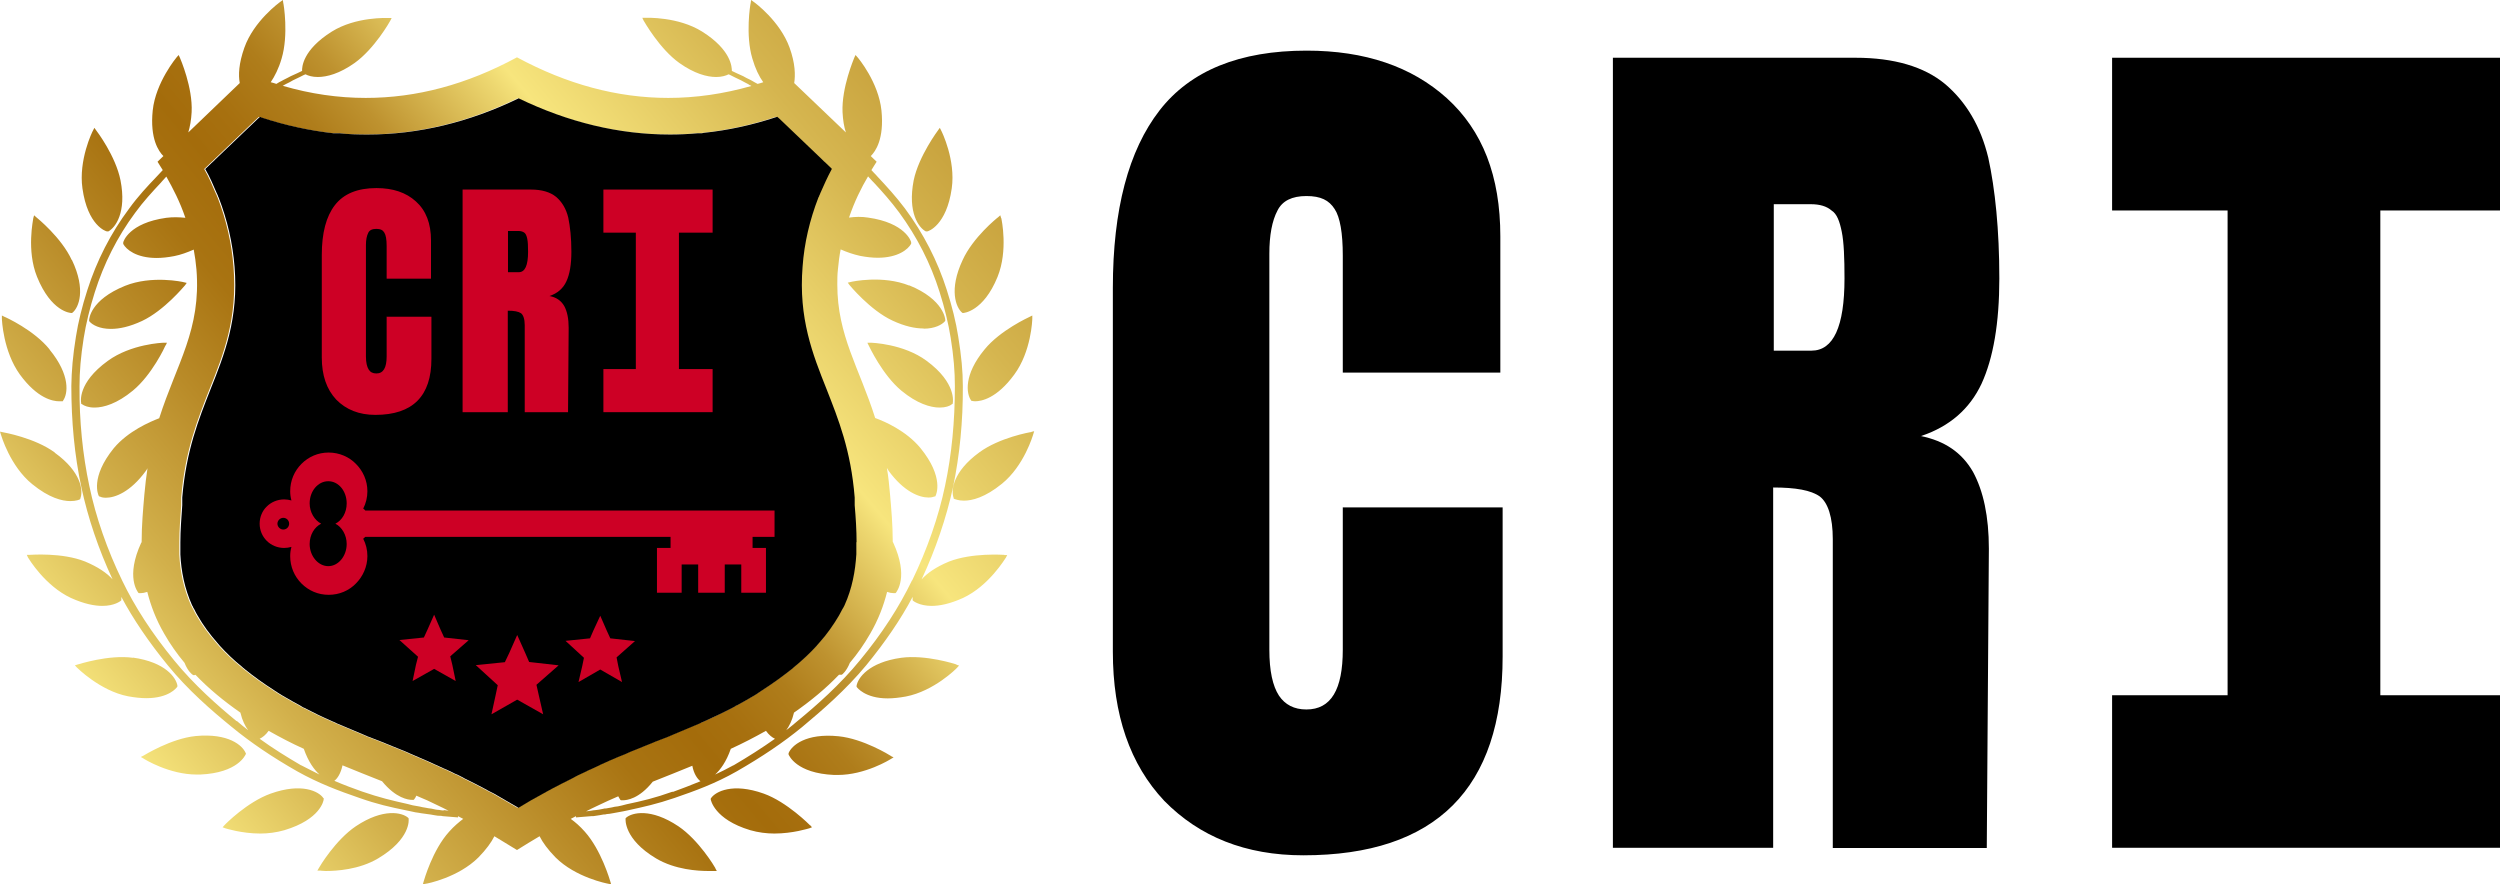
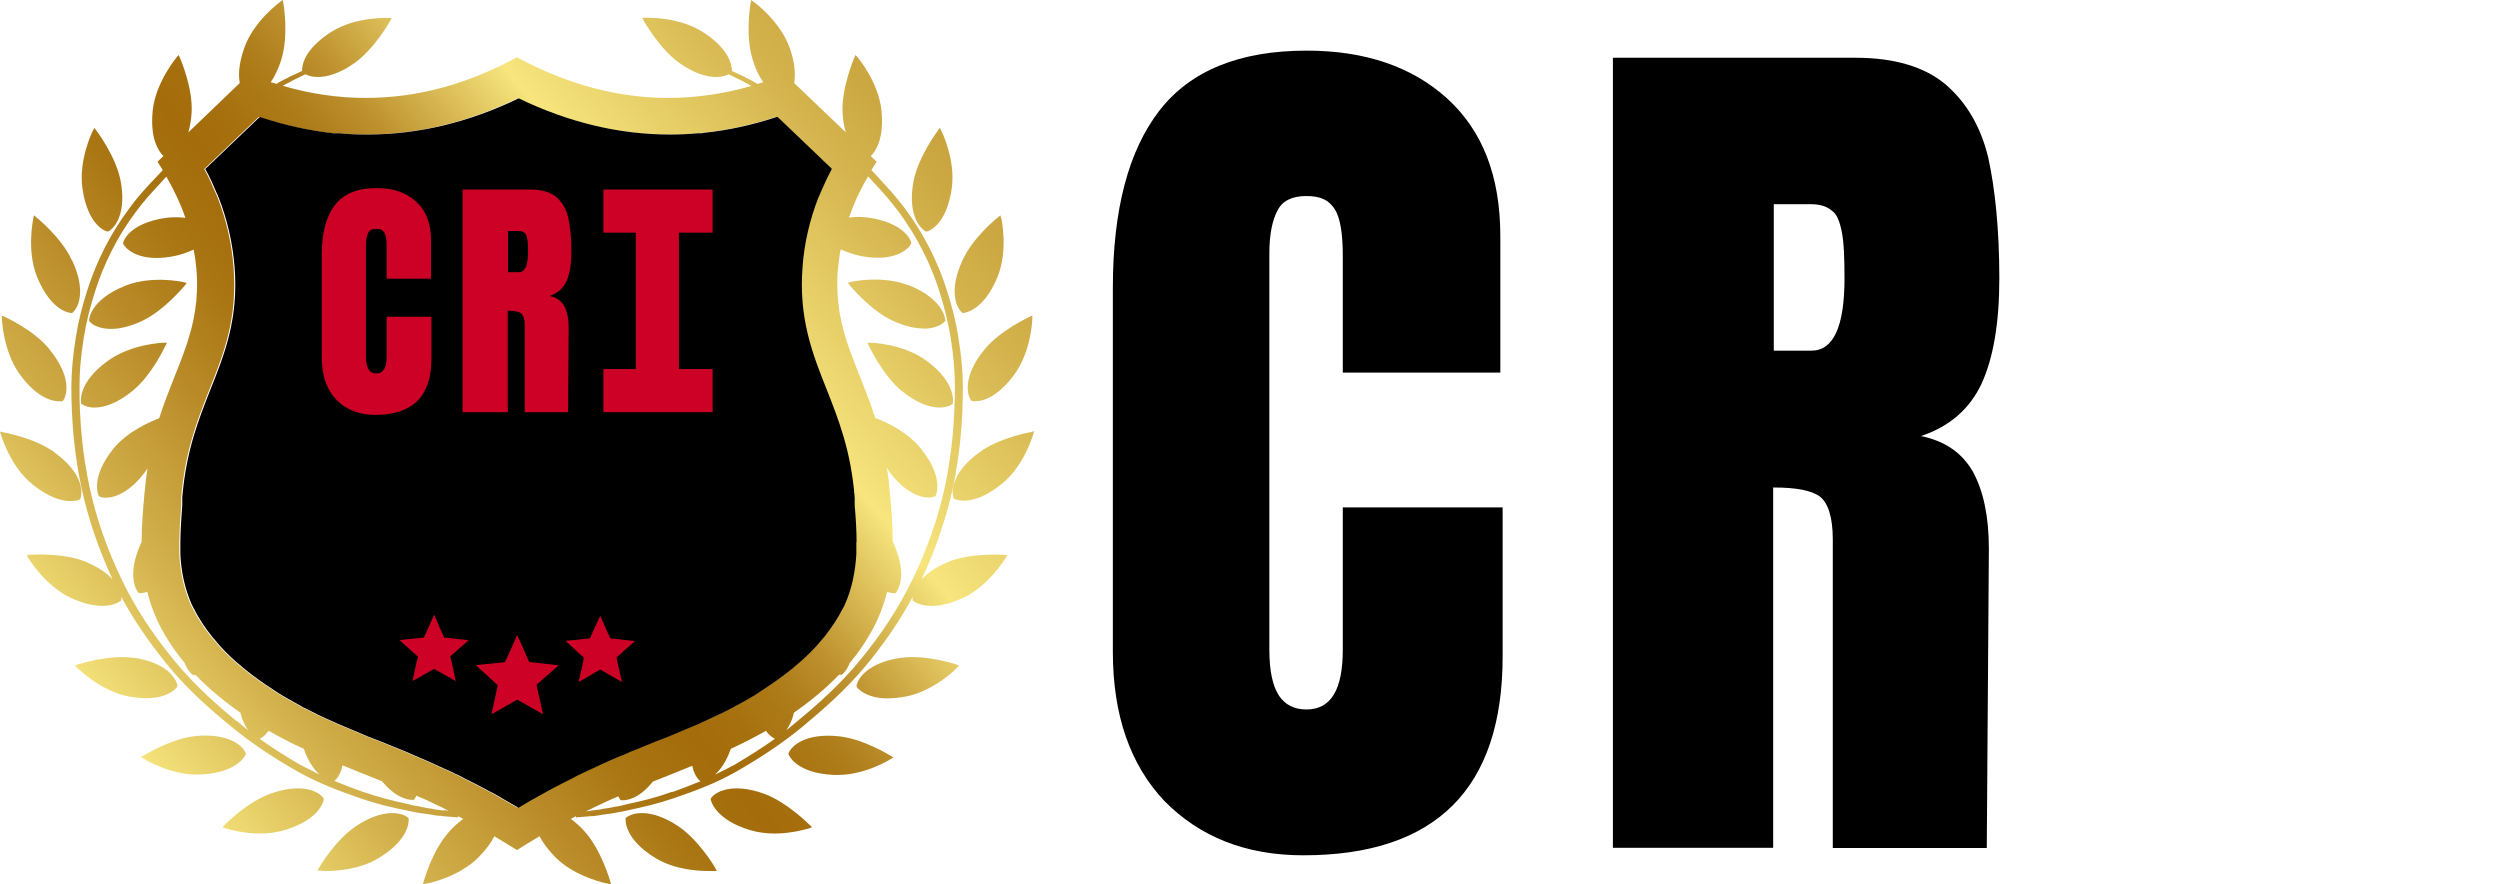
<svg xmlns="http://www.w3.org/2000/svg" id="Layer_2" viewBox="0 0 119.49 42.27">
  <defs>
    <style>
      .cls-1 {
        fill: url(#linear-gradient);
      }

      .cls-1, .cls-2, .cls-3, .cls-4 {
        stroke-width: 0px;
      }

      .cls-2 {
        fill-rule: evenodd;
      }

      .cls-2, .cls-4 {
        fill: #cd0025;
      }
    </style>
    <linearGradient id="linear-gradient" x1="6.29" y1="35.67" x2="43.52" y2="4.43" gradientUnits="userSpaceOnUse">
      <stop offset="0" stop-color="#f7e57d" />
      <stop offset="0" stop-color="#f5e37b" />
      <stop offset=".14" stop-color="#d2b04b" />
      <stop offset=".27" stop-color="#b98b28" />
      <stop offset=".36" stop-color="#a97412" />
      <stop offset=".43" stop-color="#a46c0b" />
      <stop offset=".47" stop-color="#a7700f" />
      <stop offset=".53" stop-color="#af7d1b" />
      <stop offset=".58" stop-color="#be922f" />
      <stop offset=".63" stop-color="#d3b14c" />
      <stop offset=".69" stop-color="#edd770" />
      <stop offset=".71" stop-color="#f7e57d" />
      <stop offset=".9" stop-color="#d5b54f" />
      <stop offset="1" stop-color="#c8a23d" />
    </linearGradient>
  </defs>
  <g id="Layer_1-2">
    <g>
      <g>
        <path class="cls-1" d="M5.76,8.62c-.23-1.16-1.13-2.35-1.17-2.4l-.08-.11-.06.12c-.04.06-.7,1.42-.51,2.77.25,1.79,1.13,2.06,1.17,2.06h.04s.03,0,.03,0c.33-.18.88-.9.58-2.44ZM8.79,13.49c-.06-.02-1.54-.34-2.81.17-1.68.68-1.72,1.6-1.72,1.64v.04l.02.03c.14.16.48.35,1.02.35.4,0,.89-.1,1.49-.38,1.06-.5,2.01-1.66,2.05-1.7l.08-.11-.13-.03ZM3.43,12.43c-.49-1.07-1.65-2.01-1.7-2.05l-.1-.09-.04.14c0,.06-.33,1.54.18,2.8.68,1.68,1.6,1.73,1.64,1.73h.03l.03-.02c.29-.24.65-1.08-.03-2.51ZM7.83,16.39c-.06,0-1.57.05-2.68.86-1.46,1.06-1.28,1.97-1.27,2.01v.04s.04.02.04.02c.11.08.31.16.59.16.44,0,1.08-.19,1.83-.81.91-.75,1.54-2.1,1.56-2.16l.06-.13h-.14ZM2.37,16.7c-.74-.92-2.1-1.54-2.16-1.56l-.12-.06v.14c0,.06.06,1.57.86,2.68.84,1.15,1.58,1.28,1.88,1.28.08,0,.13,0,.14,0h.03s.02-.04.02-.04c.22-.31.36-1.2-.65-2.43ZM2.62,21.63c-.95-.7-2.43-.96-2.48-.97l-.14-.03.04.13c.02.06.44,1.52,1.5,2.38.81.66,1.43.81,1.82.81.28,0,.44-.07.45-.08l.03-.02v-.03c.14-.35.06-1.26-1.22-2.18ZM6.36,31.44c-1.18-.16-2.59.31-2.65.32l-.13.04.09.1s1.11,1.12,2.45,1.38c.33.06.62.09.87.09,1.09,0,1.45-.5,1.47-.53l.02-.03v-.04c-.06-.37-.56-1.12-2.13-1.34ZM11.74,35.99c-.14-.35-.81-.96-2.39-.81-1.18.12-2.44.91-2.5.94l-.12.06.12.07c.06.04,1.24.77,2.55.77.06,0,.11,0,.17,0,1.81-.08,2.16-.94,2.18-.98v-.03s0-.03,0-.03ZM15.45,38.14c-.21-.31-1.02-.74-2.51-.21-1.12.4-2.17,1.46-2.21,1.51l-.09.1.13.05s.78.25,1.67.25c.37,0,.77-.05,1.15-.16,1.74-.52,1.88-1.43,1.88-1.47v-.04s0-.03,0-.03ZM19.53,39.14v-.03l-.03-.03c-.28-.24-1.17-.47-2.49.41-.98.66-1.74,1.94-1.77,2l-.07.12h.14s.11.02.26.02c.5,0,1.59-.06,2.5-.6,1.56-.93,1.47-1.85,1.46-1.89ZM7.83,16.39c-.06,0-1.57.05-2.68.86-1.46,1.06-1.28,1.97-1.27,2.01v.04s.04.02.04.02c.11.08.31.16.59.16.44,0,1.08-.19,1.83-.81.91-.75,1.54-2.1,1.56-2.16l.06-.13h-.14ZM8.79,13.49c-.06-.02-1.54-.34-2.81.17-1.68.68-1.72,1.6-1.72,1.64v.04l.02.03c.14.16.48.35,1.02.35.4,0,.89-.1,1.49-.38,1.06-.5,2.01-1.66,2.05-1.7l.08-.11-.13-.03ZM18.48,15.12v1.92c0,.54-.16.81-.49.81-.17,0-.29-.06-.37-.19-.08-.13-.13-.33-.13-.62v-5.33c0-.25.04-.44.11-.58.06-.13.19-.19.39-.19s.31.06.38.18c.07.11.11.32.11.63v1.57h2.12v-1.83c0-.81-.24-1.43-.72-1.86-.47-.43-1.1-.64-1.89-.64-.9,0-1.56.27-1.98.81s-.63,1.33-.63,2.39v4.9c0,.85.23,1.52.69,2.01.47.48,1.09.73,1.87.73,1.79,0,2.68-.9,2.68-2.68v-2.01h-2.15ZM21.52,31.37l.88-.78-1.18-.13-.17-.37-.31-.71-.31.71-.17.37-1.18.12.89.81-.09.39-.17.77,1.03-.58,1.04.58-.17-.77-.09-.41ZM25.64,32.73l1.06-.94-1.41-.16-.19-.44-.38-.84-.38.85-.2.44-1.4.14,1.06.96-.1.46-.2.93,1.23-.7,1.24.7-.2-.93-.11-.48ZM26.26,14.15c.39-.13.66-.37.81-.7.16-.34.24-.81.24-1.42,0-.66-.06-1.2-.15-1.63-.1-.42-.3-.75-.58-.99-.28-.23-.69-.35-1.2-.35h-3.27v10.64h2.16v-4.85c.31,0,.51.04.63.12.11.08.18.28.18.57v4.16h2.07l.03-4.03c0-.44-.07-.78-.21-1.04-.15-.26-.38-.42-.7-.48ZM24.79,13.01h-.51v-1.97h.5c.12,0,.21.03.28.08.07.05.11.15.14.29.03.14.04.35.04.63,0,.65-.15.97-.44.97ZM29.47,31.42l.88-.78-1.18-.13-.17-.37-.31-.71-.32.71-.17.37-1.17.12.88.81-.08.39-.18.77,1.04-.59,1.04.59-.18-.77-.08-.41ZM34.06,11.12v-2.06h-5.22v2.06h1.56v6.53h-1.56v2.06h5.22v-2.06h-1.61v-6.53h1.61ZM37.02,25.66v-1.26h-19.56s-.06-.07-.1-.09c.13-.25.2-.54.2-.83,0-.51-.21-.97-.55-1.31-.32-.33-.79-.54-1.3-.54s-.96.2-1.3.54-.54.8-.54,1.31c0,.15.02.3.06.44-.11-.03-.23-.05-.35-.05-.32,0-.62.13-.83.34-.21.2-.34.5-.34.82s.13.61.34.82.51.34.83.34c.12,0,.24-.02.35-.05-.04.14-.06.29-.06.44,0,.51.2.97.54,1.31s.79.54,1.3.54.97-.2,1.3-.54c.33-.33.55-.8.55-1.31,0-.3-.07-.58-.2-.83.04-.03.07-.06.1-.09h14.59v.53h-.65v2.14h1.18v-1.35h.79v1.35h1.27v-1.35h.79v1.35h1.18v-2.14h-.64v-.53h1.06ZM13.54,25.31c-.15,0-.28-.13-.28-.28s.13-.28.28-.28c.16,0,.28.13.28.28s-.12.28-.28.28ZM16.57,26c0,.58-.4,1.06-.88,1.06s-.89-.48-.89-1.06c0-.44.23-.81.55-.97-.31-.16-.55-.54-.55-.97,0-.59.4-1.06.89-1.06s.88.47.88,1.06c0,.44-.22.81-.54.97.31.16.54.54.54.97ZM43.45,13.65c-1.27-.51-2.74-.19-2.8-.17l-.13.03.08.11s.98,1.2,2.05,1.7c.6.28,1.09.38,1.49.38.54,0,.88-.19,1.02-.35l.02-.03v-.04s-.05-.96-1.72-1.64ZM44.28,17.25c-1.1-.81-2.61-.86-2.68-.86h-.14s.06.12.06.12c.03.06.66,1.41,1.56,2.16.75.62,1.39.81,1.83.81.28,0,.48-.07.59-.16l.03-.02v-.04s.2-.94-1.26-2.01ZM44.28,17.25c-1.1-.81-2.61-.86-2.68-.86h-.14s.06.12.06.12c.03.06.66,1.41,1.56,2.16.75.62,1.39.81,1.83.81.28,0,.48-.07.59-.16l.03-.02v-.04s.2-.94-1.26-2.01ZM43.45,13.65c-1.27-.51-2.74-.19-2.8-.17l-.13.03.08.11s.98,1.2,2.05,1.7c.6.28,1.09.38,1.49.38.54,0,.88-.19,1.02-.35l.02-.03v-.04s-.05-.96-1.72-1.64ZM37.02,25.66v-1.26h-19.56s-.06-.07-.1-.09c.13-.25.2-.54.2-.83,0-.51-.21-.97-.55-1.31-.32-.33-.79-.54-1.3-.54s-.96.2-1.3.54-.54.8-.54,1.31c0,.15.02.3.06.44-.11-.03-.23-.05-.35-.05-.32,0-.62.13-.83.34-.21.2-.34.5-.34.82s.13.61.34.82.51.34.83.34c.12,0,.24-.02.35-.05-.04.14-.06.29-.06.44,0,.51.2.97.54,1.31s.79.54,1.3.54.97-.2,1.3-.54c.33-.33.55-.8.55-1.31,0-.3-.07-.58-.2-.83.04-.03.07-.06.1-.09h14.59v.53h-.65v2.14h1.18v-1.35h.79v1.35h1.27v-1.35h.79v1.35h1.18v-2.14h-.64v-.53h1.06ZM13.54,25.31c-.15,0-.28-.13-.28-.28s.13-.28.28-.28c.16,0,.28.13.28.28s-.12.28-.28.28ZM16.57,26c0,.58-.4,1.06-.88,1.06s-.89-.48-.89-1.06c0-.44.23-.81.55-.97-.31-.16-.55-.54-.55-.97,0-.59.4-1.06.89-1.06s.88.47.88,1.06c0,.44-.22.81-.54.97.31.16.54.54.54.97ZM34.06,11.12v-2.06h-5.22v2.06h1.56v6.53h-1.56v2.06h5.22v-2.06h-1.61v-6.53h1.61ZM29.47,31.42l.88-.78-1.18-.13-.17-.37-.31-.71-.32.71-.17.37-1.17.12.88.81-.08.39-.18.77,1.04-.59,1.04.59-.18-.77-.08-.41ZM26.26,14.15c.39-.13.66-.37.81-.7.16-.34.24-.81.24-1.42,0-.66-.06-1.2-.15-1.63-.1-.42-.3-.75-.58-.99-.28-.23-.69-.35-1.2-.35h-3.27v10.64h2.16v-4.85c.31,0,.51.04.63.12.11.08.18.28.18.57v4.16h2.07l.03-4.03c0-.44-.07-.78-.21-1.04-.15-.26-.38-.42-.7-.48ZM24.79,13.01h-.51v-1.97h.5c.12,0,.21.03.28.08.07.05.11.15.14.29.03.14.04.35.04.63,0,.65-.15.97-.44.97ZM25.64,32.73l1.06-.94-1.41-.16-.19-.44-.38-.84-.38.85-.2.44-1.4.14,1.06.96-.1.46-.2.93,1.23-.7,1.24.7-.2-.93-.11-.48ZM21.52,31.37l.88-.78-1.18-.13-.17-.37-.31-.71-.31.71-.17.37-1.18.12.89.81-.09.39-.17.77,1.03-.58,1.04.58-.17-.77-.09-.41ZM18.48,15.12v1.92c0,.54-.16.81-.49.81-.17,0-.29-.06-.37-.19-.08-.13-.13-.33-.13-.62v-5.33c0-.25.04-.44.11-.58.06-.13.19-.19.39-.19s.31.06.38.18c.07.11.11.32.11.63v1.57h2.12v-1.83c0-.81-.24-1.43-.72-1.86-.47-.43-1.1-.64-1.89-.64-.9,0-1.56.27-1.98.81s-.63,1.33-.63,2.39v4.9c0,.85.23,1.52.69,2.01.47.48,1.09.73,1.87.73,1.79,0,2.68-.9,2.68-2.68v-2.01h-2.15ZM8.79,13.49c-.06-.02-1.54-.34-2.81.17-1.68.68-1.72,1.6-1.72,1.64v.04l.02.03c.14.16.48.35,1.02.35.4,0,.89-.1,1.49-.38,1.06-.5,2.01-1.66,2.05-1.7l.08-.11-.13-.03ZM7.83,16.39c-.06,0-1.57.05-2.68.86-1.46,1.06-1.28,1.97-1.27,2.01v.04s.04.02.04.02c.11.08.31.16.59.16.44,0,1.08-.19,1.83-.81.91-.75,1.54-2.1,1.56-2.16l.06-.13h-.14ZM7.83,16.39c-.06,0-1.57.05-2.68.86-1.46,1.06-1.28,1.97-1.27,2.01v.04s.04.02.04.02c.11.08.31.16.59.16.44,0,1.08-.19,1.83-.81.91-.75,1.54-2.1,1.56-2.16l.06-.13h-.14ZM8.79,13.49c-.06-.02-1.54-.34-2.81.17-1.68.68-1.72,1.6-1.72,1.64v.04l.02.03c.14.16.48.35,1.02.35.4,0,.89-.1,1.49-.38,1.06-.5,2.01-1.66,2.05-1.7l.08-.11-.13-.03ZM18.48,15.12v1.92c0,.54-.16.81-.49.81-.17,0-.29-.06-.37-.19-.08-.13-.13-.33-.13-.62v-5.33c0-.25.04-.44.11-.58.06-.13.19-.19.39-.19s.31.06.38.18c.07.11.11.32.11.63v1.57h2.12v-1.83c0-.81-.24-1.43-.72-1.86-.47-.43-1.1-.64-1.89-.64-.9,0-1.56.27-1.98.81s-.63,1.33-.63,2.39v4.9c0,.85.23,1.52.69,2.01.47.48,1.09.73,1.87.73,1.79,0,2.68-.9,2.68-2.68v-2.01h-2.15ZM21.52,31.37l.88-.78-1.18-.13-.17-.37-.31-.71-.31.71-.17.37-1.18.12.89.81-.09.39-.17.77,1.03-.58,1.04.58-.17-.77-.09-.41ZM25.64,32.73l1.06-.94-1.41-.16-.19-.44-.38-.84-.38.85-.2.44-1.4.14,1.06.96-.1.46-.2.93,1.23-.7,1.24.7-.2-.93-.11-.48ZM26.26,14.15c.39-.13.66-.37.81-.7.16-.34.24-.81.24-1.42,0-.66-.06-1.2-.15-1.63-.1-.42-.3-.75-.58-.99-.28-.23-.69-.35-1.2-.35h-3.27v10.64h2.16v-4.85c.31,0,.51.04.63.12.11.08.18.28.18.57v4.16h2.07l.03-4.03c0-.44-.07-.78-.21-1.04-.15-.26-.38-.42-.7-.48ZM24.79,13.01h-.51v-1.97h.5c.12,0,.21.03.28.08.07.05.11.15.14.29.03.14.04.35.04.63,0,.65-.15.97-.44.97ZM29.47,31.42l.88-.78-1.18-.13-.17-.37-.31-.71-.32.71-.17.37-1.17.12.88.81-.08.39-.18.77,1.04-.59,1.04.59-.18-.77-.08-.41ZM34.06,11.12v-2.06h-5.22v2.06h1.56v6.53h-1.56v2.06h5.22v-2.06h-1.61v-6.53h1.61ZM37.02,25.66v-1.26h-19.56s-.06-.07-.1-.09c.13-.25.2-.54.2-.83,0-.51-.21-.97-.55-1.31-.32-.33-.79-.54-1.3-.54s-.96.2-1.3.54-.54.8-.54,1.31c0,.15.02.3.06.44-.11-.03-.23-.05-.35-.05-.32,0-.62.13-.83.34-.21.2-.34.5-.34.82s.13.61.34.82.51.34.83.34c.12,0,.24-.02.35-.05-.04.14-.06.29-.06.44,0,.51.2.97.54,1.31s.79.54,1.3.54.97-.2,1.3-.54c.33-.33.55-.8.55-1.31,0-.3-.07-.58-.2-.83.04-.03.07-.06.1-.09h14.59v.53h-.65v2.14h1.18v-1.35h.79v1.35h1.27v-1.35h.79v1.35h1.18v-2.14h-.64v-.53h1.06ZM13.54,25.31c-.15,0-.28-.13-.28-.28s.13-.28.28-.28c.16,0,.28.13.28.28s-.12.28-.28.28ZM16.57,26c0,.58-.4,1.06-.88,1.06s-.89-.48-.89-1.06c0-.44.23-.81.55-.97-.31-.16-.55-.54-.55-.97,0-.59.4-1.06.89-1.06s.88.47.88,1.06c0,.44-.22.81-.54.97.31.16.54.54.54.97ZM43.45,13.65c-1.27-.51-2.74-.19-2.8-.17l-.13.03.08.11s.98,1.2,2.05,1.7c.6.28,1.09.38,1.49.38.54,0,.88-.19,1.02-.35l.02-.03v-.04s-.05-.96-1.72-1.64ZM44.28,17.25c-1.1-.81-2.61-.86-2.68-.86h-.14s.06.12.06.12c.03.06.66,1.41,1.56,2.16.75.62,1.39.81,1.83.81.28,0,.48-.07.59-.16l.03-.02v-.04s.2-.94-1.26-2.01ZM44.28,17.25c-1.1-.81-2.61-.86-2.68-.86h-.14s.06.12.06.12c.03.06.66,1.41,1.56,2.16.75.62,1.39.81,1.83.81.28,0,.48-.07.59-.16l.03-.02v-.04s.2-.94-1.26-2.01ZM44.14,15.71c.54,0,.88-.19,1.02-.35l.02-.03v-.04s-.05-.96-1.72-1.64c-1.27-.51-2.74-.19-2.8-.17l-.13.03.08.11s.98,1.2,2.05,1.7c.6.28,1.09.38,1.49.38ZM37.02,25.66v-1.26h-19.56s-.06-.07-.1-.09c.13-.25.2-.54.2-.83,0-.51-.21-.97-.55-1.31-.32-.33-.79-.54-1.3-.54s-.96.2-1.3.54-.54.8-.54,1.31c0,.15.02.3.06.44-.11-.03-.23-.05-.35-.05-.32,0-.62.13-.83.34-.21.2-.34.5-.34.82s.13.61.34.82.51.34.83.34c.12,0,.24-.02.35-.05-.04.14-.06.29-.06.44,0,.51.2.97.54,1.31s.79.54,1.3.54.97-.2,1.3-.54c.33-.33.55-.8.55-1.31,0-.3-.07-.58-.2-.83.04-.03.07-.06.1-.09h14.59v.53h-.65v2.14h1.18v-1.35h.79v1.35h1.27v-1.35h.79v1.35h1.18v-2.14h-.64v-.53h1.06ZM13.54,25.31c-.15,0-.28-.13-.28-.28s.13-.28.28-.28c.16,0,.28.13.28.28s-.12.28-.28.28ZM16.57,26c0,.58-.4,1.06-.88,1.06s-.89-.48-.89-1.06c0-.44.23-.81.55-.97-.31-.16-.55-.54-.55-.97,0-.59.4-1.06.89-1.06s.88.47.88,1.06c0,.44-.22.81-.54.97.31.16.54.54.54.97ZM34.06,17.64h-1.61v-6.53h1.61v-2.06h-5.22v2.06h1.56v6.53h-1.56v2.06h5.22v-2.06ZM29.17,30.51l-.17-.37-.31-.71-.32.71-.17.37-1.17.12.88.81-.08.39-.18.77,1.04-.59,1.04.59-.18-.77-.08-.41.88-.78-1.18-.13ZM24.27,14.85c.31,0,.51.04.63.12.11.08.18.28.18.57v4.16h2.07l.03-4.03c0-.44-.07-.78-.21-1.04-.15-.26-.38-.42-.7-.48.39-.13.66-.37.81-.7.16-.34.24-.81.24-1.42,0-.66-.06-1.2-.15-1.63-.1-.42-.3-.75-.58-.99-.28-.23-.69-.35-1.2-.35h-3.27v10.64h2.16v-4.85ZM24.28,11.03h.5c.12,0,.21.03.28.08.07.05.11.15.14.29.03.14.04.35.04.63,0,.65-.15.97-.44.97h-.51v-1.97ZM25.29,31.64l-.19-.44-.38-.84-.38.85-.2.44-1.4.14,1.06.96-.1.46-.2.93,1.23-.7,1.24.7-.2-.93-.11-.48,1.06-.94-1.41-.16ZM21.23,30.47l-.17-.37-.31-.71-.31.71-.17.37-1.18.12.89.81-.09.39-.17.77,1.03-.58,1.04.58-.17-.77-.09-.41.88-.78-1.18-.13ZM17.94,19.8c1.79,0,2.68-.9,2.68-2.68v-2.01h-2.15v1.92c0,.54-.16.81-.49.81-.17,0-.29-.06-.37-.19-.08-.13-.13-.33-.13-.62v-5.33c0-.25.04-.44.11-.58.06-.13.19-.19.39-.19s.31.06.38.18c.07.11.11.32.11.63v1.57h2.12v-1.83c0-.81-.24-1.43-.72-1.86-.47-.43-1.1-.64-1.89-.64-.9,0-1.56.27-1.98.81s-.63,1.33-.63,2.39v4.9c0,.85.23,1.52.69,2.01.47.48,1.09.73,1.87.73ZM8.79,13.49c-.06-.02-1.54-.34-2.81.17-1.68.68-1.72,1.6-1.72,1.64v.04l.02.03c.14.16.48.35,1.02.35.4,0,.89-.1,1.49-.38,1.06-.5,2.01-1.66,2.05-1.7l.08-.11-.13-.03ZM5.16,17.25c-1.46,1.06-1.28,1.97-1.27,2.01v.04s.04.02.04.02c.11.08.31.16.59.16.44,0,1.08-.19,1.83-.81.91-.75,1.54-2.1,1.56-2.16l.06-.13h-.14c-.06,0-1.57.06-2.68.87ZM48.01,26.52c-.06,0-1.55-.11-2.65.32-.63.26-1.05.56-1.31.85.67-1.43,1.18-2.94,1.5-4.4.32-1.53.48-3.16.47-4.84,0-.71-.07-1.43-.22-2.36-.11-.7-.29-1.43-.55-2.24-.44-1.38-1.11-2.69-2-3.89-.43-.57-.88-1.06-1.32-1.53-.08-.1-.19-.19-.28-.3.08-.14.17-.27.25-.4l-.28-.27c.22-.22.65-.81.51-2.18-.14-1.35-1.11-2.51-1.15-2.55l-.09-.1-.06.13c-.02.06-.61,1.43-.56,2.6.02.38.07.7.16.97l-2.47-2.36c.06-.38.05-.94-.22-1.69-.46-1.28-1.68-2.17-1.73-2.2l-.11-.08-.02.14c-.02.06-.26,1.53.08,2.66.14.48.32.85.52,1.13-.09.03-.18.06-.27.08-.1-.06-.18-.09-.25-.14l-.09-.05c-.13-.06-.27-.13-.35-.18-.17-.07-.41-.19-.54-.25,0-.17-.02-1-1.42-1.88-1.15-.72-2.66-.66-2.72-.66h-.14s.06.13.06.13c.04.06.76,1.35,1.71,2.03.72.51,1.32.67,1.76.67.26,0,.46-.06.6-.13,0,0,.02.02.04.02.11.06.38.19.55.27.08.05.21.11.34.18l.09.06s.04,0,.06.03c-1.33.38-2.66.57-3.97.57-2.43,0-4.84-.65-7.23-1.94-2.4,1.3-4.8,1.94-7.23,1.94-1.31,0-2.64-.19-3.97-.58.02,0,.04-.02.06-.03l.09-.05c.13-.06.26-.13.34-.18.17-.08.44-.21.55-.27.02,0,.03,0,.05-.02.13.07.33.13.59.13.44,0,1.04-.16,1.76-.67.95-.68,1.68-1.97,1.71-2.03l.06-.12h-.14c-.06,0-1.57-.07-2.72.65-1.4.88-1.43,1.71-1.42,1.88-.13.06-.37.18-.54.25-.08.05-.22.11-.35.18l-.09.05c-.07.04-.15.07-.25.14-.09-.03-.18-.06-.27-.08.19-.28.38-.65.52-1.13.34-1.13.1-2.6.08-2.66l-.02-.14-.11.08c-.06.04-1.28.93-1.73,2.2-.27.76-.29,1.31-.22,1.69l-2.46,2.36h0c.08-.27.14-.59.16-.97.06-1.18-.54-2.55-.56-2.6l-.06-.13-.09.1s-1.01,1.2-1.15,2.55c-.14,1.36.29,1.96.51,2.18l-.28.27c.07.13.17.26.25.4-.1.1-.19.2-.29.31-.44.46-.89.94-1.31,1.52-.89,1.19-1.56,2.51-2,3.89-.26.81-.44,1.54-.55,2.24-.15.91-.21,1.66-.22,2.36,0,1.68.15,3.31.48,4.84.31,1.45.82,2.97,1.49,4.4-.27-.3-.69-.59-1.31-.85-1.1-.44-2.59-.32-2.66-.32h-.13s.06.13.06.13c.04.06.81,1.35,2.05,1.93.64.29,1.13.38,1.5.38.59,0,.86-.23.88-.24l.03-.03v-.03s0-.13,0-.13c.57,1.07,1.32,2.17,2.22,3.27.96,1.18,2.08,2.15,3.05,2.94.91.75,1.93,1.44,3.14,2.13,1.02.57,1.98.93,2.97,1.27.85.3,1.45.43,2.22.59l.24.05c.17.04.27.06.38.07l.11.02c.11.02.19.03.29.04.05,0,.09.02.15.02.13.03.26.04.36.06.07,0,.17,0,.23.02l.73.06v-.06c.08.05.17.08.25.13-.21.16-.44.35-.67.61-.8.88-1.2,2.32-1.22,2.38l-.04.14.14-.03c.06,0,1.56-.3,2.52-1.26.37-.38.61-.71.76-1.01.35.21.7.43,1.05.64l.03.02.03-.02c.34-.21.69-.43,1.05-.64.15.3.39.63.76,1.01.96.96,2.46,1.25,2.52,1.26l.14.03-.04-.14c-.02-.06-.43-1.5-1.22-2.38-.23-.26-.45-.45-.67-.61.08-.05.17-.08.25-.13v.06l.73-.06c.06,0,.16,0,.23-.02.1-.02.23-.03.36-.06.06,0,.1,0,.15-.02.08,0,.18-.02.29-.04l.11-.02c.11-.02.21-.04.38-.07l.24-.05c.77-.17,1.37-.3,2.22-.59.99-.34,1.95-.69,2.97-1.27,1.2-.69,2.23-1.38,3.14-2.13.96-.8,2.08-1.77,3.05-2.94.9-1.1,1.65-2.19,2.22-3.27,0,.05,0,.09,0,.13v.03l.03.03s.29.24.88.24c.37,0,.86-.09,1.5-.38,1.24-.58,2.01-1.88,2.05-1.93l.06-.12h-.14ZM11.31,34.47c-.89-.73-2.03-1.73-2.99-2.91-1.05-1.28-1.88-2.56-2.48-3.81-.71-1.46-1.26-3.03-1.57-4.52-.32-1.5-.48-3.1-.47-4.76,0-.7.06-1.43.2-2.31.11-.69.29-1.43.53-2.19.43-1.36,1.07-2.64,1.93-3.8.4-.55.82-1,1.23-1.44l.06-.07c.06-.07.13-.15.2-.22.31.55.65,1.2.91,1.97-.29-.03-.6-.04-.91,0-1.79.25-2.06,1.14-2.06,1.18v.03s0,.04,0,.04c.14.26.62.67,1.6.67.25,0,.53-.03.84-.09.31-.06.63-.18.93-.31.06.31.1.63.13.95.23,2.88-.94,4.48-1.78,7.11-.44.17-1.48.61-2.17,1.43-1.14,1.41-.74,2.24-.72,2.28l.02.03h.03c.07.04.17.06.29.06.44,0,1.17-.27,1.91-1.28.03-.05.06-.08.08-.13-.06.4-.11.81-.15,1.26-.06.7-.13,1.46-.13,2.26,0,.02,0,.03-.02.04-.76,1.65-.16,2.35-.14,2.39l.03.02h.03s.06,0,.06,0c.08,0,.19-.02.31-.06.17.67.42,1.33.81,2,.28.49.6.95.97,1.39.16.41.37.56.39.57l.03.02h.03s.05,0,.07-.02c.63.66,1.36,1.26,2.15,1.81.09.38.23.65.37.84-.19-.14-.36-.29-.54-.44ZM14.39,36.58c-.7-.41-1.36-.82-1.98-1.27.13-.06.29-.18.43-.38.55.31,1.1.6,1.68.86.22.63.5,1,.75,1.23-.29-.14-.57-.29-.87-.44ZM21.2,38.74c-.06,0-.16-.02-.22-.03-.1,0-.23-.03-.36-.06-.05,0-.1-.02-.15-.02-.08-.02-.18-.03-.28-.05l-.13-.03c-.1-.02-.19-.03-.34-.06l-.23-.06c-.76-.17-1.35-.31-2.19-.6-.42-.15-.86-.31-1.32-.51.15-.11.31-.36.39-.74.63.26,1.26.51,1.89.76.67.82,1.26.89,1.43.89h.08s.03-.03.03-.03c.04-.05.07-.1.1-.17.17.07.33.15.51.22.34.17.69.32,1.03.5l-.23-.03ZM32.14,37.84c-.84.3-1.43.44-2.19.6l-.23.06c-.15.04-.24.05-.34.06l-.13.03c-.1.02-.19.03-.28.05-.05,0-.1,0-.15.02-.13.03-.26.05-.36.06-.06,0-.16.02-.22.03l-.23.03c.34-.18.69-.33,1.04-.5.17-.07.33-.15.5-.22.04.06.06.12.1.17l.03.02h.03s.06,0,.06,0c.18,0,.77-.06,1.43-.89.63-.25,1.26-.5,1.89-.76.07.38.24.63.39.74-.46.19-.91.36-1.32.51ZM33.51,34.52s-.08.04-.12.06c-.42.18-.83.35-1.26.53l-.09.04s-.06.02-.09.04c-.21.08-.43.17-.65.25-.38.16-.77.31-1.16.47l-.14.06s-.08.04-.13.06c-.53.21-1.06.44-1.57.69-.15.06-.31.14-.45.21-.08.04-.17.08-.26.12-.11.06-.22.11-.32.17-.31.16-.63.31-.94.48-.08.05-.17.09-.24.13h0c-.06.04-.1.06-.16.09-.41.22-.81.45-1.2.69-.4-.23-.8-.46-1.19-.69-.06-.03-.11-.06-.18-.09-.07-.04-.16-.08-.24-.13-.31-.17-.62-.32-.94-.48-.1-.06-.21-.11-.32-.17-.08-.04-.18-.07-.26-.12-.15-.07-.31-.15-.46-.21-.51-.24-1.04-.47-1.56-.69l-.13-.06s-.09-.04-.14-.06c-.39-.16-.78-.31-1.16-.47-.22-.08-.44-.17-.65-.25-.03-.02-.06-.03-.09-.04l-.09-.04c-.43-.18-.84-.35-1.26-.53-.04-.02-.07-.04-.12-.06l-.12-.05c-.46-.2-.91-.42-1.35-.65-.03,0-.06-.03-.08-.04-.03-.02-.06-.04-.08-.05-.22-.12-.44-.24-.66-.37-.15-.08-.29-.17-.42-.25-.04-.03-.06-.05-.09-.06-.03-.02-.06-.04-.09-.06-.5-.32-.96-.65-1.38-.99-.03-.02-.06-.05-.07-.06-.03-.02-.06-.04-.07-.06-.4-.32-.75-.66-1.06-1-.02-.03-.05-.05-.06-.07-.02-.03-.05-.05-.06-.07-.38-.43-.7-.87-.95-1.31-.06-.1-.11-.19-.16-.3-.02-.04-.04-.06-.06-.1,0-.03-.03-.06-.05-.1-.36-.81-.52-1.62-.56-2.43,0-.08,0-.17,0-.24,0-.11,0-.22,0-.33,0-.59.05-1.19.09-1.78,0-.04,0-.07,0-.11,0-.03,0-.06,0-.08v-.18c.19-2.26.79-3.74,1.35-5.17.67-1.67,1.35-3.39,1.15-5.86-.09-1.12-.34-2.23-.76-3.31-.02-.03-.03-.06-.04-.09,0-.03-.03-.06-.04-.09-.17-.4-.34-.8-.56-1.18l.29-.28.1-.09.09-.09,2.03-1.94.08-.07.02-.02s.05,0,.06.02c1.15.38,2.31.63,3.46.76.05,0,.1,0,.15,0,.05,0,.09,0,.15,0,.44.05.88.06,1.32.06,2.43,0,4.85-.58,7.23-1.73,2.38,1.15,4.8,1.73,7.23,1.73.44,0,.88-.02,1.32-.06h0s.09,0,.14,0c.05,0,.1,0,.15-.02,1.16-.12,2.31-.37,3.46-.75.02,0,.05-.02.06-.02l.02.02.08.07,2.03,1.94.09.09.1.09.29.28c-.21.39-.39.79-.56,1.18,0,.03-.03.06-.04.09,0,.03-.02.06-.04.09-.42,1.08-.68,2.19-.76,3.31-.2,2.47.48,4.19,1.15,5.87.56,1.43,1.16,2.91,1.34,5.17v.16s0,.02,0,.02c0,.03,0,.06,0,.08,0,.04,0,.07,0,.11.05.58.09,1.18.09,1.77,0,.11,0,.22,0,.33,0,.08,0,.17,0,.25-.05.81-.2,1.63-.56,2.43-.02.04-.04.07-.05.1-.02.04-.04.06-.06.1-.05.1-.1.19-.16.3-.26.44-.57.89-.95,1.31-.02.03-.05.05-.06.07-.02.02-.05.05-.06.07-.31.34-.67.68-1.06,1-.02.02-.05.04-.07.06-.02.02-.05.05-.07.06-.42.33-.88.67-1.38.99-.03.02-.06.04-.09.06-.03.02-.06.04-.09.06-.13.09-.27.18-.42.26-.21.13-.44.25-.66.37-.03,0-.06.03-.08.05-.03,0-.06.03-.08.04-.44.23-.89.44-1.35.65-.04.02-.08.04-.12.05ZM35.05,36.58c-.3.16-.58.31-.87.44.25-.23.53-.6.75-1.23.57-.26,1.13-.55,1.68-.86.14.2.3.32.43.38-.62.44-1.28.86-1.98,1.27ZM43.59,27.74c-.6,1.25-1.43,2.54-2.48,3.81-.96,1.18-2.1,2.18-2.99,2.91-.18.15-.35.3-.54.44.14-.19.28-.46.37-.84.79-.55,1.52-1.15,2.15-1.81.03,0,.06,0,.07,0h.04s.02,0,.02,0c.02,0,.23-.17.39-.57.37-.44.69-.9.97-1.39.39-.67.64-1.33.81-2,.11.04.22.06.31.06h.09s.03-.03.03-.03c.02-.04.62-.74-.14-2.39,0,0-.02-.02-.02-.04,0-.8-.07-1.56-.13-2.26-.04-.44-.08-.86-.15-1.26.03.05.06.08.08.13.74,1.01,1.47,1.28,1.91,1.28.12,0,.21-.02.29-.05h.03s.02-.04.02-.04c.02-.04.42-.87-.73-2.28-.68-.82-1.71-1.27-2.16-1.43-.76-2.4-1.81-3.94-1.81-6.38,0-.23,0-.48.03-.73.03-.32.07-.65.13-.95.29.13.61.24.93.31.31.06.59.09.84.09.98,0,1.46-.41,1.6-.67v-.04s0-.03,0-.03c0-.04-.28-.93-2.06-1.18-.31-.05-.62-.04-.91,0,.26-.77.59-1.43.91-1.97.07.07.14.15.2.22l.07.07c.41.44.82.9,1.22,1.44.85,1.16,1.5,2.43,1.93,3.8.24.76.42,1.5.53,2.19.14.87.2,1.61.2,2.31,0,1.66-.15,3.26-.47,4.76-.31,1.49-.86,3.05-1.57,4.52ZM45.54,19.29v-.04s.2-.94-1.26-2.01c-1.1-.81-2.61-.86-2.68-.86h-.14s.06.12.06.12c.03.06.66,1.41,1.56,2.16.75.62,1.39.81,1.83.81.28,0,.48-.07.59-.16l.03-.02ZM44.14,15.71c.54,0,.88-.19,1.02-.35l.02-.03v-.04s-.05-.96-1.72-1.64c-1.27-.51-2.74-.19-2.8-.17l-.13.03.08.11s.98,1.2,2.05,1.7c.6.28,1.09.38,1.49.38ZM35.42,28.33h1.18v-2.14h-.64v-.53h1.06v-1.26h-19.56s-.06-.07-.1-.09c.13-.25.2-.54.2-.83,0-.51-.21-.97-.55-1.31-.32-.33-.79-.54-1.3-.54s-.96.2-1.3.54-.54.8-.54,1.31c0,.15.02.3.06.44-.11-.03-.23-.05-.35-.05-.32,0-.62.13-.83.34-.21.2-.34.5-.34.82s.13.61.34.82.51.34.83.34c.12,0,.24-.02.35-.05-.04.14-.06.29-.06.44,0,.51.2.97.54,1.31s.79.54,1.3.54.97-.2,1.3-.54c.33-.33.55-.8.55-1.31,0-.3-.07-.58-.2-.83.04-.03.07-.06.1-.09h14.59v.53h-.65v2.14h1.18v-1.35h.79v1.35h1.27v-1.35h.79v1.35ZM13.54,25.31c-.15,0-.28-.13-.28-.28s.13-.28.28-.28c.16,0,.28.13.28.28s-.12.28-.28.28ZM16.57,26c0,.58-.4,1.06-.88,1.06s-.89-.48-.89-1.06c0-.44.23-.81.55-.97-.31-.16-.55-.54-.55-.97,0-.59.4-1.06.89-1.06s.88.47.88,1.06c0,.44-.22.81-.54.97.31.16.54.54.54.97ZM34.06,17.64h-1.61v-6.53h1.61v-2.06h-5.22v2.06h1.56v6.53h-1.56v2.06h5.22v-2.06ZM29,30.14l-.31-.71-.32.71-.17.37-1.17.12.88.81-.08.39-.18.77,1.04-.59,1.04.59-.18-.77-.08-.41.88-.78-1.18-.13-.17-.37ZM24.27,14.85c.31,0,.51.04.63.12.11.08.18.28.18.57v4.16h2.07l.03-4.03c0-.44-.07-.78-.21-1.04-.15-.26-.38-.42-.7-.48.39-.13.66-.37.81-.7.16-.34.24-.81.24-1.42,0-.66-.06-1.2-.15-1.63-.1-.42-.3-.75-.58-.99-.28-.23-.69-.35-1.2-.35h-3.27v10.64h2.16v-4.85ZM24.28,11.03h.5c.12,0,.21.03.28.08.07.05.11.15.14.29.03.14.04.35.04.63,0,.65-.15.97-.44.97h-.51v-1.97ZM25.1,31.2l-.38-.84-.38.85-.2.44-1.4.14,1.06.96-.1.46-.2.93,1.23-.7,1.24.7-.2-.93-.11-.48,1.06-.94-1.41-.16-.19-.44ZM21.06,30.1l-.31-.71-.31.71-.17.37-1.18.12.89.81-.09.39-.17.77,1.03-.58,1.04.58-.17-.77-.09-.41.88-.78-1.18-.13-.17-.37ZM17.94,19.8c1.79,0,2.68-.9,2.68-2.68v-2.01h-2.15v1.92c0,.54-.16.81-.49.81-.17,0-.29-.06-.37-.19-.08-.13-.13-.33-.13-.62v-5.33c0-.25.04-.44.11-.58.06-.13.19-.19.39-.19s.31.06.38.18c.07.11.11.32.11.63v1.57h2.12v-1.83c0-.81-.24-1.43-.72-1.86-.47-.43-1.1-.64-1.89-.64-.9,0-1.56.27-1.98.81s-.63,1.33-.63,2.39v4.9c0,.85.23,1.52.69,2.01.47.48,1.09.73,1.87.73ZM5.3,15.71c.4,0,.89-.1,1.49-.38,1.06-.5,2.01-1.66,2.05-1.7l.08-.11-.13-.03c-.06-.02-1.54-.34-2.81.17-1.68.68-1.72,1.6-1.72,1.64v.04l.02.03c.14.16.48.35,1.02.35ZM7.92,16.51l.06-.13h-.14c-.06,0-1.57.06-2.68.87-1.46,1.06-1.28,1.97-1.27,2.01v.04s.04.02.04.02c.11.08.31.16.59.16.44,0,1.08-.19,1.83-.81.91-.75,1.54-2.1,1.56-2.16ZM7.83,16.39c-.06,0-1.57.05-2.68.86-1.46,1.06-1.28,1.97-1.27,2.01v.04s.04.02.04.02c.11.08.31.16.59.16.44,0,1.08-.19,1.83-.81.91-.75,1.54-2.1,1.56-2.16l.06-.13h-.14ZM8.79,13.49c-.06-.02-1.54-.34-2.81.17-1.68.68-1.72,1.6-1.72,1.64v.04l.02.03c.14.16.48.35,1.02.35.4,0,.89-.1,1.49-.38,1.06-.5,2.01-1.66,2.05-1.7l.08-.11-.13-.03ZM18.48,15.12v1.92c0,.54-.16.81-.49.81-.17,0-.29-.06-.37-.19-.08-.13-.13-.33-.13-.62v-5.33c0-.25.04-.44.11-.58.06-.13.19-.19.39-.19s.31.06.38.18c.07.11.11.32.11.63v1.57h2.12v-1.83c0-.81-.24-1.43-.72-1.86-.47-.43-1.1-.64-1.89-.64-.9,0-1.56.27-1.98.81s-.63,1.33-.63,2.39v4.9c0,.85.23,1.52.69,2.01.47.48,1.09.73,1.87.73,1.79,0,2.68-.9,2.68-2.68v-2.01h-2.15ZM21.52,31.37l.88-.78-1.18-.13-.17-.37-.31-.71-.31.71-.17.37-1.18.12.89.81-.09.39-.17.77,1.03-.58,1.04.58-.17-.77-.09-.41ZM25.64,32.73l1.06-.94-1.41-.16-.19-.44-.38-.84-.38.85-.2.44-1.4.14,1.06.96-.1.46-.2.93,1.23-.7,1.24.7-.2-.93-.11-.48ZM26.26,14.15c.39-.13.66-.37.81-.7.16-.34.24-.81.24-1.42,0-.66-.06-1.2-.15-1.63-.1-.42-.3-.75-.58-.99-.28-.23-.69-.35-1.2-.35h-3.27v10.64h2.16v-4.85c.31,0,.51.04.63.12.11.08.18.28.18.57v4.16h2.07l.03-4.03c0-.44-.07-.78-.21-1.04-.15-.26-.38-.42-.7-.48ZM24.79,13.01h-.51v-1.97h.5c.12,0,.21.03.28.08.07.05.11.15.14.29.03.14.04.35.04.63,0,.65-.15.97-.44.97ZM29.47,31.42l.88-.78-1.18-.13-.17-.37-.31-.71-.32.71-.17.37-1.17.12.88.81-.08.39-.18.77,1.04-.59,1.04.59-.18-.77-.08-.41ZM34.06,11.12v-2.06h-5.22v2.06h1.56v6.53h-1.56v2.06h5.22v-2.06h-1.61v-6.53h1.61ZM37.02,25.66v-1.26h-19.56s-.06-.07-.1-.09c.13-.25.2-.54.2-.83,0-.51-.21-.97-.55-1.31-.32-.33-.79-.54-1.3-.54s-.96.2-1.3.54-.54.8-.54,1.31c0,.15.02.3.06.44-.11-.03-.23-.05-.35-.05-.32,0-.62.13-.83.34-.21.2-.34.5-.34.82s.13.61.34.82.51.34.83.34c.12,0,.24-.02.35-.05-.04.14-.06.29-.06.44,0,.51.2.97.54,1.31s.79.54,1.3.54.97-.2,1.3-.54c.33-.33.55-.8.55-1.31,0-.3-.07-.58-.2-.83.04-.03.07-.06.1-.09h14.59v.53h-.65v2.14h1.18v-1.35h.79v1.35h1.27v-1.35h.79v1.35h1.18v-2.14h-.64v-.53h1.06ZM13.54,25.31c-.15,0-.28-.13-.28-.28s.13-.28.28-.28c.16,0,.28.13.28.28s-.12.28-.28.28ZM16.57,26c0,.58-.4,1.06-.88,1.06s-.89-.48-.89-1.06c0-.44.23-.81.55-.97-.31-.16-.55-.54-.55-.97,0-.59.4-1.06.89-1.06s.88.47.88,1.06c0,.44-.22.81-.54.97.31.16.54.54.54.97ZM43.45,13.65c-1.27-.51-2.74-.19-2.8-.17l-.13.03.08.11s.98,1.2,2.05,1.7c.6.28,1.09.38,1.49.38.54,0,.88-.19,1.02-.35l.02-.03v-.04s-.05-.96-1.72-1.64ZM44.28,17.25c-1.1-.81-2.61-.86-2.68-.86h-.14s.06.12.06.12c.03.06.66,1.41,1.56,2.16.75.62,1.39.81,1.83.81.28,0,.48-.07.59-.16l.03-.02v-.04s.2-.94-1.26-2.01ZM44.28,17.25c-1.1-.81-2.61-.86-2.68-.86h-.14s.06.12.06.12c.03.06.66,1.41,1.56,2.16.75.62,1.39.81,1.83.81.28,0,.48-.07.59-.16l.03-.02v-.04s.2-.94-1.26-2.01ZM43.45,13.65c-1.27-.51-2.74-.19-2.8-.17l-.13.03.08.11s.98,1.2,2.05,1.7c.6.28,1.09.38,1.49.38.54,0,.88-.19,1.02-.35l.02-.03v-.04s-.05-.96-1.72-1.64ZM37.02,25.66v-1.26h-19.56s-.06-.07-.1-.09c.13-.25.2-.54.2-.83,0-.51-.21-.97-.55-1.31-.32-.33-.79-.54-1.3-.54s-.96.2-1.3.54-.54.8-.54,1.31c0,.15.02.3.06.44-.11-.03-.23-.05-.35-.05-.32,0-.62.13-.83.34-.21.2-.34.5-.34.82s.13.61.34.82.51.34.83.34c.12,0,.24-.02.35-.05-.04.14-.06.29-.06.44,0,.51.2.97.54,1.31s.79.54,1.3.54.97-.2,1.3-.54c.33-.33.55-.8.55-1.31,0-.3-.07-.58-.2-.83.04-.03.07-.06.1-.09h14.59v.53h-.65v2.14h1.18v-1.35h.79v1.35h1.27v-1.35h.79v1.35h1.18v-2.14h-.64v-.53h1.06ZM13.54,25.31c-.15,0-.28-.13-.28-.28s.13-.28.28-.28c.16,0,.28.13.28.28s-.12.28-.28.28ZM16.57,26c0,.58-.4,1.06-.88,1.06s-.89-.48-.89-1.06c0-.44.23-.81.55-.97-.31-.16-.55-.54-.55-.97,0-.59.4-1.06.89-1.06s.88.47.88,1.06c0,.44-.22.81-.54.97.31.16.54.54.54.97ZM34.06,11.12v-2.06h-5.22v2.06h1.56v6.53h-1.56v2.06h5.22v-2.06h-1.61v-6.53h1.61ZM29.47,31.42l.88-.78-1.18-.13-.17-.37-.31-.71-.32.71-.17.37-1.17.12.88.81-.08.39-.18.77,1.04-.59,1.04.59-.18-.77-.08-.41ZM26.26,14.15c.39-.13.66-.37.81-.7.16-.34.24-.81.24-1.42,0-.66-.06-1.2-.15-1.63-.1-.42-.3-.75-.58-.99-.28-.23-.69-.35-1.2-.35h-3.27v10.64h2.16v-4.85c.31,0,.51.04.63.12.11.08.18.28.18.57v4.16h2.07l.03-4.03c0-.44-.07-.78-.21-1.04-.15-.26-.38-.42-.7-.48ZM24.79,13.01h-.51v-1.97h.5c.12,0,.21.03.28.08.07.05.11.15.14.29.03.14.04.35.04.63,0,.65-.15.97-.44.97ZM25.64,32.73l1.06-.94-1.41-.16-.19-.44-.38-.84-.38.85-.2.44-1.4.14,1.06.96-.1.46-.2.93,1.23-.7,1.24.7-.2-.93-.11-.48ZM21.52,31.37l.88-.78-1.18-.13-.17-.37-.31-.71-.31.71-.17.37-1.18.12.89.81-.09.39-.17.77,1.03-.58,1.04.58-.17-.77-.09-.41ZM18.48,15.12v1.92c0,.54-.16.81-.49.81-.17,0-.29-.06-.37-.19-.08-.13-.13-.33-.13-.62v-5.33c0-.25.04-.44.11-.58.06-.13.19-.19.39-.19s.31.06.38.18c.07.11.11.32.11.63v1.57h2.12v-1.83c0-.81-.24-1.43-.72-1.86-.47-.43-1.1-.64-1.89-.64-.9,0-1.56.27-1.98.81s-.63,1.33-.63,2.39v4.9c0,.85.23,1.52.69,2.01.47.48,1.09.73,1.87.73,1.79,0,2.68-.9,2.68-2.68v-2.01h-2.15ZM8.79,13.49c-.06-.02-1.54-.34-2.81.17-1.68.68-1.72,1.6-1.72,1.64v.04l.02.03c.14.16.48.35,1.02.35.4,0,.89-.1,1.49-.38,1.06-.5,2.01-1.66,2.05-1.7l.08-.11-.13-.03ZM7.83,16.39c-.06,0-1.57.05-2.68.86-1.46,1.06-1.28,1.97-1.27,2.01v.04s.04.02.04.02c.11.08.31.16.59.16.44,0,1.08-.19,1.83-.81.91-.75,1.54-2.1,1.56-2.16l.06-.13h-.14ZM7.83,16.39c-.06,0-1.57.05-2.68.86-1.46,1.06-1.28,1.97-1.27,2.01v.04s.04.02.04.02c.11.08.31.16.59.16.44,0,1.08-.19,1.83-.81.91-.75,1.54-2.1,1.56-2.16l.06-.13h-.14ZM8.79,13.49c-.06-.02-1.54-.34-2.81.17-1.68.68-1.72,1.6-1.72,1.64v.04l.02.03c.14.16.48.35,1.02.35.4,0,.89-.1,1.49-.38,1.06-.5,2.01-1.66,2.05-1.7l.08-.11-.13-.03ZM18.48,15.12v1.92c0,.54-.16.81-.49.81-.17,0-.29-.06-.37-.19-.08-.13-.13-.33-.13-.62v-5.33c0-.25.04-.44.11-.58.06-.13.19-.19.39-.19s.31.06.38.18c.07.11.11.32.11.63v1.57h2.12v-1.83c0-.81-.24-1.43-.72-1.86-.47-.43-1.1-.64-1.89-.64-.9,0-1.56.27-1.98.81s-.63,1.33-.63,2.39v4.9c0,.85.23,1.52.69,2.01.47.48,1.09.73,1.87.73,1.79,0,2.68-.9,2.68-2.68v-2.01h-2.15ZM21.52,31.37l.88-.78-1.18-.13-.17-.37-.31-.71-.31.71-.17.37-1.18.12.89.81-.09.39-.17.77,1.03-.58,1.04.58-.17-.77-.09-.41ZM25.64,32.73l1.06-.94-1.41-.16-.19-.44-.38-.84-.38.85-.2.44-1.4.14,1.06.96-.1.46-.2.93,1.23-.7,1.24.7-.2-.93-.11-.48ZM26.26,14.15c.39-.13.66-.37.81-.7.16-.34.24-.81.24-1.42,0-.66-.06-1.2-.15-1.63-.1-.42-.3-.75-.58-.99-.28-.23-.69-.35-1.2-.35h-3.27v10.64h2.16v-4.85c.31,0,.51.04.63.12.11.08.18.28.18.57v4.16h2.07l.03-4.03c0-.44-.07-.78-.21-1.04-.15-.26-.38-.42-.7-.48ZM24.79,13.01h-.51v-1.97h.5c.12,0,.21.03.28.08.07.05.11.15.14.29.03.14.04.35.04.63,0,.65-.15.97-.44.97ZM29.47,31.42l.88-.78-1.18-.13-.17-.37-.31-.71-.32.71-.17.37-1.17.12.88.81-.08.39-.18.77,1.04-.59,1.04.59-.18-.77-.08-.41ZM34.06,11.12v-2.06h-5.22v2.06h1.56v6.53h-1.56v2.06h5.22v-2.06h-1.61v-6.53h1.61ZM37.02,25.66v-1.26h-19.56s-.06-.07-.1-.09c.13-.25.2-.54.2-.83,0-.51-.21-.97-.55-1.31-.32-.33-.79-.54-1.3-.54s-.96.2-1.3.54-.54.8-.54,1.31c0,.15.02.3.06.44-.11-.03-.23-.05-.35-.05-.32,0-.62.13-.83.34-.21.2-.34.5-.34.82s.13.61.34.82.51.34.83.34c.12,0,.24-.02.35-.05-.04.14-.06.29-.06.44,0,.51.2.97.54,1.31s.79.54,1.3.54.97-.2,1.3-.54c.33-.33.55-.8.55-1.31,0-.3-.07-.58-.2-.83.04-.03.07-.06.1-.09h14.59v.53h-.65v2.14h1.18v-1.35h.79v1.35h1.27v-1.35h.79v1.35h1.18v-2.14h-.64v-.53h1.06ZM13.54,25.31c-.15,0-.28-.13-.28-.28s.13-.28.28-.28c.16,0,.28.13.28.28s-.12.28-.28.28ZM16.57,26c0,.58-.4,1.06-.88,1.06s-.89-.48-.89-1.06c0-.44.23-.81.55-.97-.31-.16-.55-.54-.55-.97,0-.59.4-1.06.89-1.06s.88.47.88,1.06c0,.44-.22.81-.54.97.31.16.54.54.54.97ZM43.45,13.65c-1.27-.51-2.74-.19-2.8-.17l-.13.03.08.11s.98,1.2,2.05,1.7c.6.28,1.09.38,1.49.38.54,0,.88-.19,1.02-.35l.02-.03v-.04s-.05-.96-1.72-1.64ZM44.28,17.25c-1.1-.81-2.61-.86-2.68-.86h-.14s.06.12.06.12c.03.06.66,1.41,1.56,2.16.75.62,1.39.81,1.83.81.28,0,.48-.07.59-.16l.03-.02v-.04s.2-.94-1.26-2.01ZM44.98,6.23l-.06-.12-.08.11s-.93,1.24-1.17,2.4c-.3,1.55.25,2.27.58,2.44h.03s.04,0,.04,0c.04,0,.92-.28,1.17-2.06.19-1.35-.47-2.7-.51-2.77ZM43.45,13.65c-1.27-.51-2.74-.19-2.8-.17l-.13.03.08.11s.98,1.2,2.05,1.7c.6.28,1.09.38,1.49.38.54,0,.88-.19,1.02-.35l.02-.03v-.04s-.05-.96-1.72-1.64ZM47.85,10.43l-.04-.14-.1.09c-.06.04-1.21.97-1.7,2.05-.67,1.43-.31,2.27-.03,2.51l.03.02h.03s.96-.05,1.64-1.73c.51-1.26.19-2.74.18-2.8ZM44.28,17.25c-1.1-.81-2.61-.86-2.68-.86h-.14s.06.12.06.12c.03.06.66,1.41,1.56,2.16.75.62,1.39.81,1.83.81.28,0,.48-.07.59-.16l.03-.02v-.04s.2-.94-1.26-2.01ZM49.22,15.14c-.06.03-1.42.65-2.16,1.56-1.01,1.22-.87,2.12-.65,2.43l.02.03h.03s.06.02.14.02c.3,0,1.04-.13,1.88-1.28.81-1.1.86-2.61.86-2.68v-.14l-.12.06ZM49.3,20.65c-.06,0-1.54.27-2.49.97-1.28.93-1.36,1.83-1.23,2.18v.03s.04.02.04.02c.02,0,.18.08.45.08.39,0,1.01-.15,1.82-.81,1.06-.86,1.48-2.31,1.5-2.38l.04-.13-.13.03ZM45.72,31.76c-.06-.02-1.47-.48-2.65-.32-1.56.22-2.07.97-2.13,1.34v.04l.02.03s.38.53,1.47.53c.25,0,.54-.03.87-.09,1.34-.26,2.41-1.33,2.45-1.38l.09-.1-.13-.04ZM42.58,36.13c-.06-.04-1.32-.82-2.5-.94-1.57-.16-2.25.45-2.39.81v.03s0,.03,0,.03c.02.04.36.9,2.18.98.06,0,.11,0,.17,0,1.31,0,2.49-.73,2.55-.77l.12-.07-.12-.06ZM38.71,39.44s-1.09-1.11-2.21-1.51c-1.49-.53-2.3-.09-2.51.21l-.02.03v.04s.15.95,1.89,1.47c.38.11.78.16,1.15.16.89,0,1.62-.24,1.67-.25l.13-.05-.09-.1ZM34.19,41.49c-.03-.06-.79-1.34-1.77-2-1.32-.88-2.21-.65-2.49-.41l-.03.03v.03s-.1.96,1.46,1.89c.91.54,2,.6,2.5.6.15,0,.24,0,.26,0h.14s-.07-.13-.07-.13ZM37.02,25.66v-1.26h-19.56s-.06-.07-.1-.09c.13-.25.2-.54.2-.83,0-.51-.21-.97-.55-1.31-.32-.33-.79-.54-1.3-.54s-.96.2-1.3.54-.54.8-.54,1.31c0,.15.02.3.06.44-.11-.03-.23-.05-.35-.05-.32,0-.62.13-.83.34-.21.2-.34.5-.34.82s.13.61.34.82.51.34.83.34c.12,0,.24-.02.35-.05-.04.14-.06.29-.06.44,0,.51.2.97.54,1.31s.79.54,1.3.54.97-.2,1.3-.54c.33-.33.55-.8.55-1.31,0-.3-.07-.58-.2-.83.04-.03.07-.06.1-.09h14.59v.53h-.65v2.14h1.18v-1.35h.79v1.35h1.27v-1.35h.79v1.35h1.18v-2.14h-.64v-.53h1.06ZM13.54,25.31c-.15,0-.28-.13-.28-.28s.13-.28.28-.28c.16,0,.28.13.28.28s-.12.28-.28.28ZM16.57,26c0,.58-.4,1.06-.88,1.06s-.89-.48-.89-1.06c0-.44.23-.81.55-.97-.31-.16-.55-.54-.55-.97,0-.59.4-1.06.89-1.06s.88.47.88,1.06c0,.44-.22.81-.54.97.31.16.54.54.54.97ZM29.47,31.42l.88-.78-1.18-.13-.17-.37-.31-.71-.32.71-.17.37-1.17.12.88.81-.08.39-.18.77,1.04-.59,1.04.59-.18-.77-.08-.41ZM25.64,32.73l1.06-.94-1.41-.16-.19-.44-.38-.84-.38.85-.2.44-1.4.14,1.06.96-.1.46-.2.93,1.23-.7,1.24.7-.2-.93-.11-.48ZM21.52,31.37l.88-.78-1.18-.13-.17-.37-.31-.71-.31.71-.17.37-1.18.12.89.81-.09.39-.17.77,1.03-.58,1.04.58-.17-.77-.09-.41ZM18.48,15.12v1.92c0,.54-.16.81-.49.81-.17,0-.29-.06-.37-.19-.08-.13-.13-.33-.13-.62v-5.33c0-.25.04-.44.11-.58.06-.13.19-.19.39-.19s.31.06.38.18c.07.11.11.32.11.63v1.57h2.12v-1.83c0-.81-.24-1.43-.72-1.86-.47-.43-1.1-.64-1.89-.64-.9,0-1.56.27-1.98.81s-.63,1.33-.63,2.39v4.9c0,.85.23,1.52.69,2.01.47.48,1.09.73,1.87.73,1.79,0,2.68-.9,2.68-2.68v-2.01h-2.15ZM26.26,14.15c.39-.13.66-.37.81-.7.16-.34.24-.81.24-1.42,0-.66-.06-1.2-.15-1.63-.1-.42-.3-.75-.58-.99-.28-.23-.69-.35-1.2-.35h-3.27v10.64h2.16v-4.85c.31,0,.51.04.63.12.11.08.18.28.18.57v4.16h2.07l.03-4.03c0-.44-.07-.78-.21-1.04-.15-.26-.38-.42-.7-.48ZM24.79,13.01h-.51v-1.97h.5c.12,0,.21.03.28.08.07.05.11.15.14.29.03.14.04.35.04.63,0,.65-.15.97-.44.97ZM34.06,11.12v-2.06h-5.22v2.06h1.56v6.53h-1.56v2.06h5.22v-2.06h-1.61v-6.53h1.61ZM18.48,15.12v1.92c0,.54-.16.81-.49.81-.17,0-.29-.06-.37-.19-.08-.13-.13-.33-.13-.62v-5.33c0-.25.04-.44.11-.58.06-.13.19-.19.39-.19s.31.06.38.18c.07.11.11.32.11.63v1.57h2.12v-1.83c0-.81-.24-1.43-.72-1.86-.47-.43-1.1-.64-1.89-.64-.9,0-1.56.27-1.98.81s-.63,1.33-.63,2.39v4.9c0,.85.23,1.52.69,2.01.47.48,1.09.73,1.87.73,1.79,0,2.68-.9,2.68-2.68v-2.01h-2.15ZM21.52,31.37l.88-.78-1.18-.13-.17-.37-.31-.71-.31.71-.17.37-1.18.12.89.81-.09.39-.17.77,1.03-.58,1.04.58-.17-.77-.09-.41ZM25.64,32.73l1.06-.94-1.41-.16-.19-.44-.38-.84-.38.85-.2.44-1.4.14,1.06.96-.1.46-.2.93,1.23-.7,1.24.7-.2-.93-.11-.48ZM26.26,14.15c.39-.13.66-.37.81-.7.16-.34.24-.81.24-1.42,0-.66-.06-1.2-.15-1.63-.1-.42-.3-.75-.58-.99-.28-.23-.69-.35-1.2-.35h-3.27v10.64h2.16v-4.85c.31,0,.51.04.63.12.11.08.18.28.18.57v4.16h2.07l.03-4.03c0-.44-.07-.78-.21-1.04-.15-.26-.38-.42-.7-.48ZM24.79,13.01h-.51v-1.97h.5c.12,0,.21.03.28.08.07.05.11.15.14.29.03.14.04.35.04.63,0,.65-.15.97-.44.97ZM29.47,31.42l.88-.78-1.18-.13-.17-.37-.31-.71-.32.71-.17.37-1.17.12.88.81-.08.39-.18.77,1.04-.59,1.04.59-.18-.77-.08-.41ZM34.06,11.12v-2.06h-5.22v2.06h1.56v6.53h-1.56v2.06h5.22v-2.06h-1.61v-6.53h1.61ZM37.02,25.66v-1.26h-19.56s-.06-.07-.1-.09c.13-.25.2-.54.2-.83,0-.51-.21-.97-.55-1.31-.32-.33-.79-.54-1.3-.54s-.96.2-1.3.54-.54.8-.54,1.31c0,.15.02.3.06.44-.11-.03-.23-.05-.35-.05-.32,0-.62.13-.83.34-.21.2-.34.5-.34.82s.13.61.34.82.51.34.83.34c.12,0,.24-.02.35-.05-.04.14-.06.29-.06.44,0,.51.2.97.54,1.31s.79.54,1.3.54.97-.2,1.3-.54c.33-.33.55-.8.55-1.31,0-.3-.07-.58-.2-.83.04-.03.07-.06.1-.09h14.59v.53h-.65v2.14h1.18v-1.35h.79v1.35h1.27v-1.35h.79v1.35h1.18v-2.14h-.64v-.53h1.06ZM13.54,25.31c-.15,0-.28-.13-.28-.28s.13-.28.28-.28c.16,0,.28.13.28.28s-.12.28-.28.28ZM16.57,26c0,.58-.4,1.06-.88,1.06s-.89-.48-.89-1.06c0-.44.23-.81.55-.97-.31-.16-.55-.54-.55-.97,0-.59.4-1.06.89-1.06s.88.47.88,1.06c0,.44-.22.81-.54.97.31.16.54.54.54.97Z" />
        <path class="cls-3" d="M40.93,25.91c0,.11,0,.22,0,.33,0,.08,0,.17,0,.25-.05.81-.2,1.63-.56,2.43-.02.04-.04.07-.05.1-.02.04-.04.06-.06.1-.05.1-.1.19-.16.3-.26.44-.57.89-.95,1.31-.02.03-.05.05-.06.07-.02.02-.05.05-.06.07-.31.34-.67.68-1.06,1-.02.02-.05.04-.07.06-.02.02-.05.05-.07.06-.42.33-.88.67-1.38.99-.03.02-.06.04-.09.06-.03.02-.06.04-.09.06-.13.09-.27.18-.42.26-.21.13-.44.25-.66.37-.03,0-.06.03-.08.05-.03,0-.06.03-.08.04-.44.23-.89.44-1.35.65-.04.02-.08.04-.12.05-.05.02-.08.04-.12.06-.42.18-.83.35-1.26.53l-.09.04s-.06.02-.09.04c-.21.08-.43.17-.65.25-.38.16-.77.31-1.16.47l-.14.06s-.08.04-.13.06c-.53.21-1.06.44-1.57.69-.15.06-.31.14-.45.21-.08.04-.17.08-.26.12-.11.06-.22.11-.32.17-.31.16-.63.31-.94.48-.08.05-.17.09-.24.13h0c-.06.04-.1.06-.16.09-.41.22-.81.45-1.2.69-.4-.23-.8-.46-1.19-.69-.06-.03-.11-.06-.18-.09-.07-.04-.16-.08-.24-.13-.31-.17-.62-.32-.94-.48-.1-.06-.21-.11-.32-.17-.08-.04-.18-.07-.26-.12-.15-.07-.31-.15-.46-.21-.51-.24-1.04-.47-1.56-.69l-.13-.06s-.09-.04-.14-.06c-.39-.16-.78-.31-1.16-.47-.22-.08-.44-.17-.65-.25-.03-.02-.06-.03-.09-.04l-.09-.04c-.43-.18-.84-.35-1.26-.53-.04-.02-.07-.04-.12-.06l-.12-.05c-.46-.2-.91-.42-1.35-.65-.03,0-.06-.03-.08-.04-.03-.02-.06-.04-.08-.05-.22-.12-.44-.24-.66-.37-.15-.08-.29-.17-.42-.25-.04-.03-.06-.05-.09-.06-.03-.02-.06-.04-.09-.06-.5-.32-.96-.65-1.38-.99-.03-.02-.06-.05-.07-.06-.03-.02-.06-.04-.07-.06-.4-.32-.75-.66-1.06-1-.02-.03-.05-.05-.06-.07-.02-.03-.05-.05-.06-.07-.38-.43-.7-.87-.95-1.31-.06-.1-.11-.19-.16-.3-.02-.04-.04-.06-.06-.1,0-.03-.03-.06-.05-.1-.36-.81-.52-1.62-.56-2.43,0-.08,0-.17,0-.24,0-.11,0-.22,0-.33,0-.59.05-1.19.09-1.78,0-.04,0-.07,0-.11,0-.03,0-.06,0-.08v-.18c.19-2.26.79-3.74,1.35-5.17.67-1.67,1.35-3.39,1.15-5.86-.09-1.12-.34-2.23-.76-3.31-.02-.03-.03-.06-.04-.09,0-.03-.03-.06-.04-.09-.17-.4-.34-.8-.56-1.18l.29-.28.1-.09.09-.09,2.03-1.94.08-.07.02-.02s.05,0,.06.02c1.15.38,2.31.63,3.46.76.05,0,.1,0,.15,0,.05,0,.09,0,.15,0,.44.05.88.06,1.32.06,2.43,0,4.85-.58,7.23-1.73,2.38,1.15,4.8,1.73,7.23,1.73.44,0,.88-.02,1.32-.06h0s.09,0,.14,0c.05,0,.1,0,.15-.02,1.16-.12,2.31-.37,3.46-.75.02,0,.05-.02.06-.02l.02.02.08.07,2.03,1.94.09.09.1.09.29.28c-.21.39-.39.79-.56,1.18,0,.03-.03.06-.04.09,0,.03-.02.06-.04.09-.42,1.08-.68,2.19-.76,3.31-.2,2.47.48,4.19,1.15,5.87.56,1.43,1.16,2.91,1.34,5.17v.16s0,.02,0,.02c0,.03,0,.06,0,.08,0,.04,0,.07,0,.11.05.58.09,1.18.09,1.77Z" />
        <g>
          <path class="cls-4" d="M18.48,15.12v1.92c0,.54-.16.81-.49.81-.17,0-.29-.06-.37-.19-.08-.13-.13-.33-.13-.62v-5.33c0-.25.04-.44.11-.58.06-.13.19-.19.39-.19s.31.06.38.18c.07.11.11.32.11.63v1.57h2.12v-1.83c0-.81-.24-1.43-.72-1.86-.47-.43-1.1-.64-1.89-.64-.9,0-1.56.27-1.98.81s-.63,1.33-.63,2.39v4.9c0,.85.23,1.52.69,2.01.47.48,1.09.73,1.87.73,1.79,0,2.68-.9,2.68-2.68v-2.01h-2.15Z" />
          <path class="cls-4" d="M26.26,14.15c.39-.13.66-.37.81-.7.16-.34.24-.81.24-1.42,0-.66-.06-1.2-.15-1.63-.1-.42-.3-.75-.58-.99-.28-.23-.69-.35-1.2-.35h-3.27v10.64h2.16v-4.85c.31,0,.51.04.63.12.11.08.18.28.18.57v4.16h2.07l.03-4.03c0-.44-.07-.78-.21-1.04-.15-.26-.38-.42-.7-.48ZM24.79,13.01h-.51v-1.97h.5c.12,0,.21.03.28.08.07.05.11.15.14.29.03.14.04.35.04.63,0,.65-.15.97-.44.97Z" />
          <polygon class="cls-4" points="32.45 11.12 32.45 17.64 34.06 17.64 34.06 19.7 28.84 19.7 28.84 17.64 30.39 17.64 30.39 11.12 28.84 11.12 28.84 9.06 34.06 9.06 34.06 11.12 32.45 11.12" />
          <polygon class="cls-4" points="25.75 33.22 25.96 34.14 24.72 33.44 23.49 34.14 23.69 33.22 23.79 32.75 22.74 31.79 24.13 31.65 24.34 31.21 24.72 30.35 25.1 31.2 25.29 31.64 26.7 31.8 25.64 32.73 25.75 33.22" />
          <polygon class="cls-4" points="21.62 31.78 21.78 32.55 20.75 31.97 19.72 32.55 19.88 31.78 19.98 31.39 19.09 30.59 20.26 30.47 20.43 30.1 20.75 29.38 21.06 30.1 21.23 30.47 22.4 30.6 21.52 31.37 21.62 31.78" />
          <polygon class="cls-4" points="29.55 31.83 29.73 32.6 28.69 32 27.65 32.6 27.83 31.83 27.91 31.44 27.03 30.63 28.2 30.51 28.36 30.14 28.69 29.43 29 30.14 29.17 30.51 30.35 30.64 29.47 31.42 29.55 31.83" />
-           <path class="cls-2" d="M37.02,25.66v-1.26h-19.56s-.06-.07-.1-.09c.13-.25.2-.54.2-.83,0-.51-.21-.97-.55-1.31-.32-.33-.79-.54-1.3-.54s-.96.2-1.3.54-.54.8-.54,1.31c0,.15.02.3.06.44-.11-.03-.23-.05-.35-.05-.32,0-.62.13-.83.34-.21.2-.34.5-.34.82s.13.61.34.82.51.34.83.34c.12,0,.24-.02.35-.05-.04.14-.06.29-.06.44,0,.51.2.97.54,1.31s.79.54,1.3.54.97-.2,1.3-.54c.33-.33.55-.8.55-1.31,0-.3-.07-.58-.2-.83.04-.03.07-.06.1-.09h14.59v.53h-.65v2.14h1.18v-1.35h.79v1.35h1.27v-1.35h.79v1.35h1.18v-2.14h-.64v-.53h1.06ZM13.54,25.31c-.15,0-.28-.13-.28-.28s.13-.28.28-.28c.16,0,.28.13.28.28s-.12.28-.28.28ZM16.57,26c0,.58-.4,1.06-.88,1.06s-.89-.48-.89-1.06c0-.44.23-.81.55-.97-.31-.16-.55-.54-.55-.97,0-.59.4-1.06.89-1.06s.88.47.88,1.06c0,.44-.22.81-.54.97.31.16.54.54.54.97Z" />
        </g>
      </g>
      <g>
        <path class="cls-3" d="M64.18,24.25v6.8c0,1.91-.56,2.86-1.74,2.86-.59,0-1.02-.23-1.31-.66-.3-.46-.46-1.18-.46-2.2V12.13c0-.89.13-1.58.39-2.07.23-.46.69-.69,1.38-.69s1.08.2,1.35.62c.26.39.39,1.15.39,2.23v5.59h7.53v-6.51c0-2.89-.85-5.06-2.56-6.61-1.68-1.51-3.91-2.27-6.7-2.27-3.19,0-5.55.95-7.03,2.86s-2.23,4.73-2.23,8.48v17.39c0,3.02.82,5.39,2.46,7.13,1.68,1.71,3.88,2.6,6.64,2.6,6.34,0,9.53-3.19,9.53-9.5v-7.13h-7.62Z" />
        <path class="cls-3" d="M91.82,20.84c1.38-.46,2.33-1.31,2.89-2.5.56-1.22.85-2.89.85-5.03,0-2.33-.2-4.27-.53-5.78-.36-1.48-1.05-2.66-2.07-3.52-.99-.82-2.43-1.25-4.27-1.25h-11.6v37.76h7.66v-17.22c1.08,0,1.81.13,2.23.43.39.3.62.99.62,2.04v14.76h7.36l.1-14.3c0-1.54-.26-2.76-.76-3.68-.53-.92-1.35-1.48-2.5-1.71ZM86.59,16.76h-1.81v-7h1.77c.43,0,.76.1.99.3.26.16.39.53.49,1.02.1.49.13,1.25.13,2.23,0,2.3-.53,3.45-1.58,3.45Z" />
-         <polygon class="cls-3" points="113.77 10.06 113.77 33.23 119.49 33.23 119.49 40.52 100.95 40.52 100.95 33.23 106.47 33.23 106.47 10.06 100.95 10.06 100.95 2.76 119.49 2.76 119.49 10.06 113.77 10.06" />
      </g>
    </g>
  </g>
</svg>